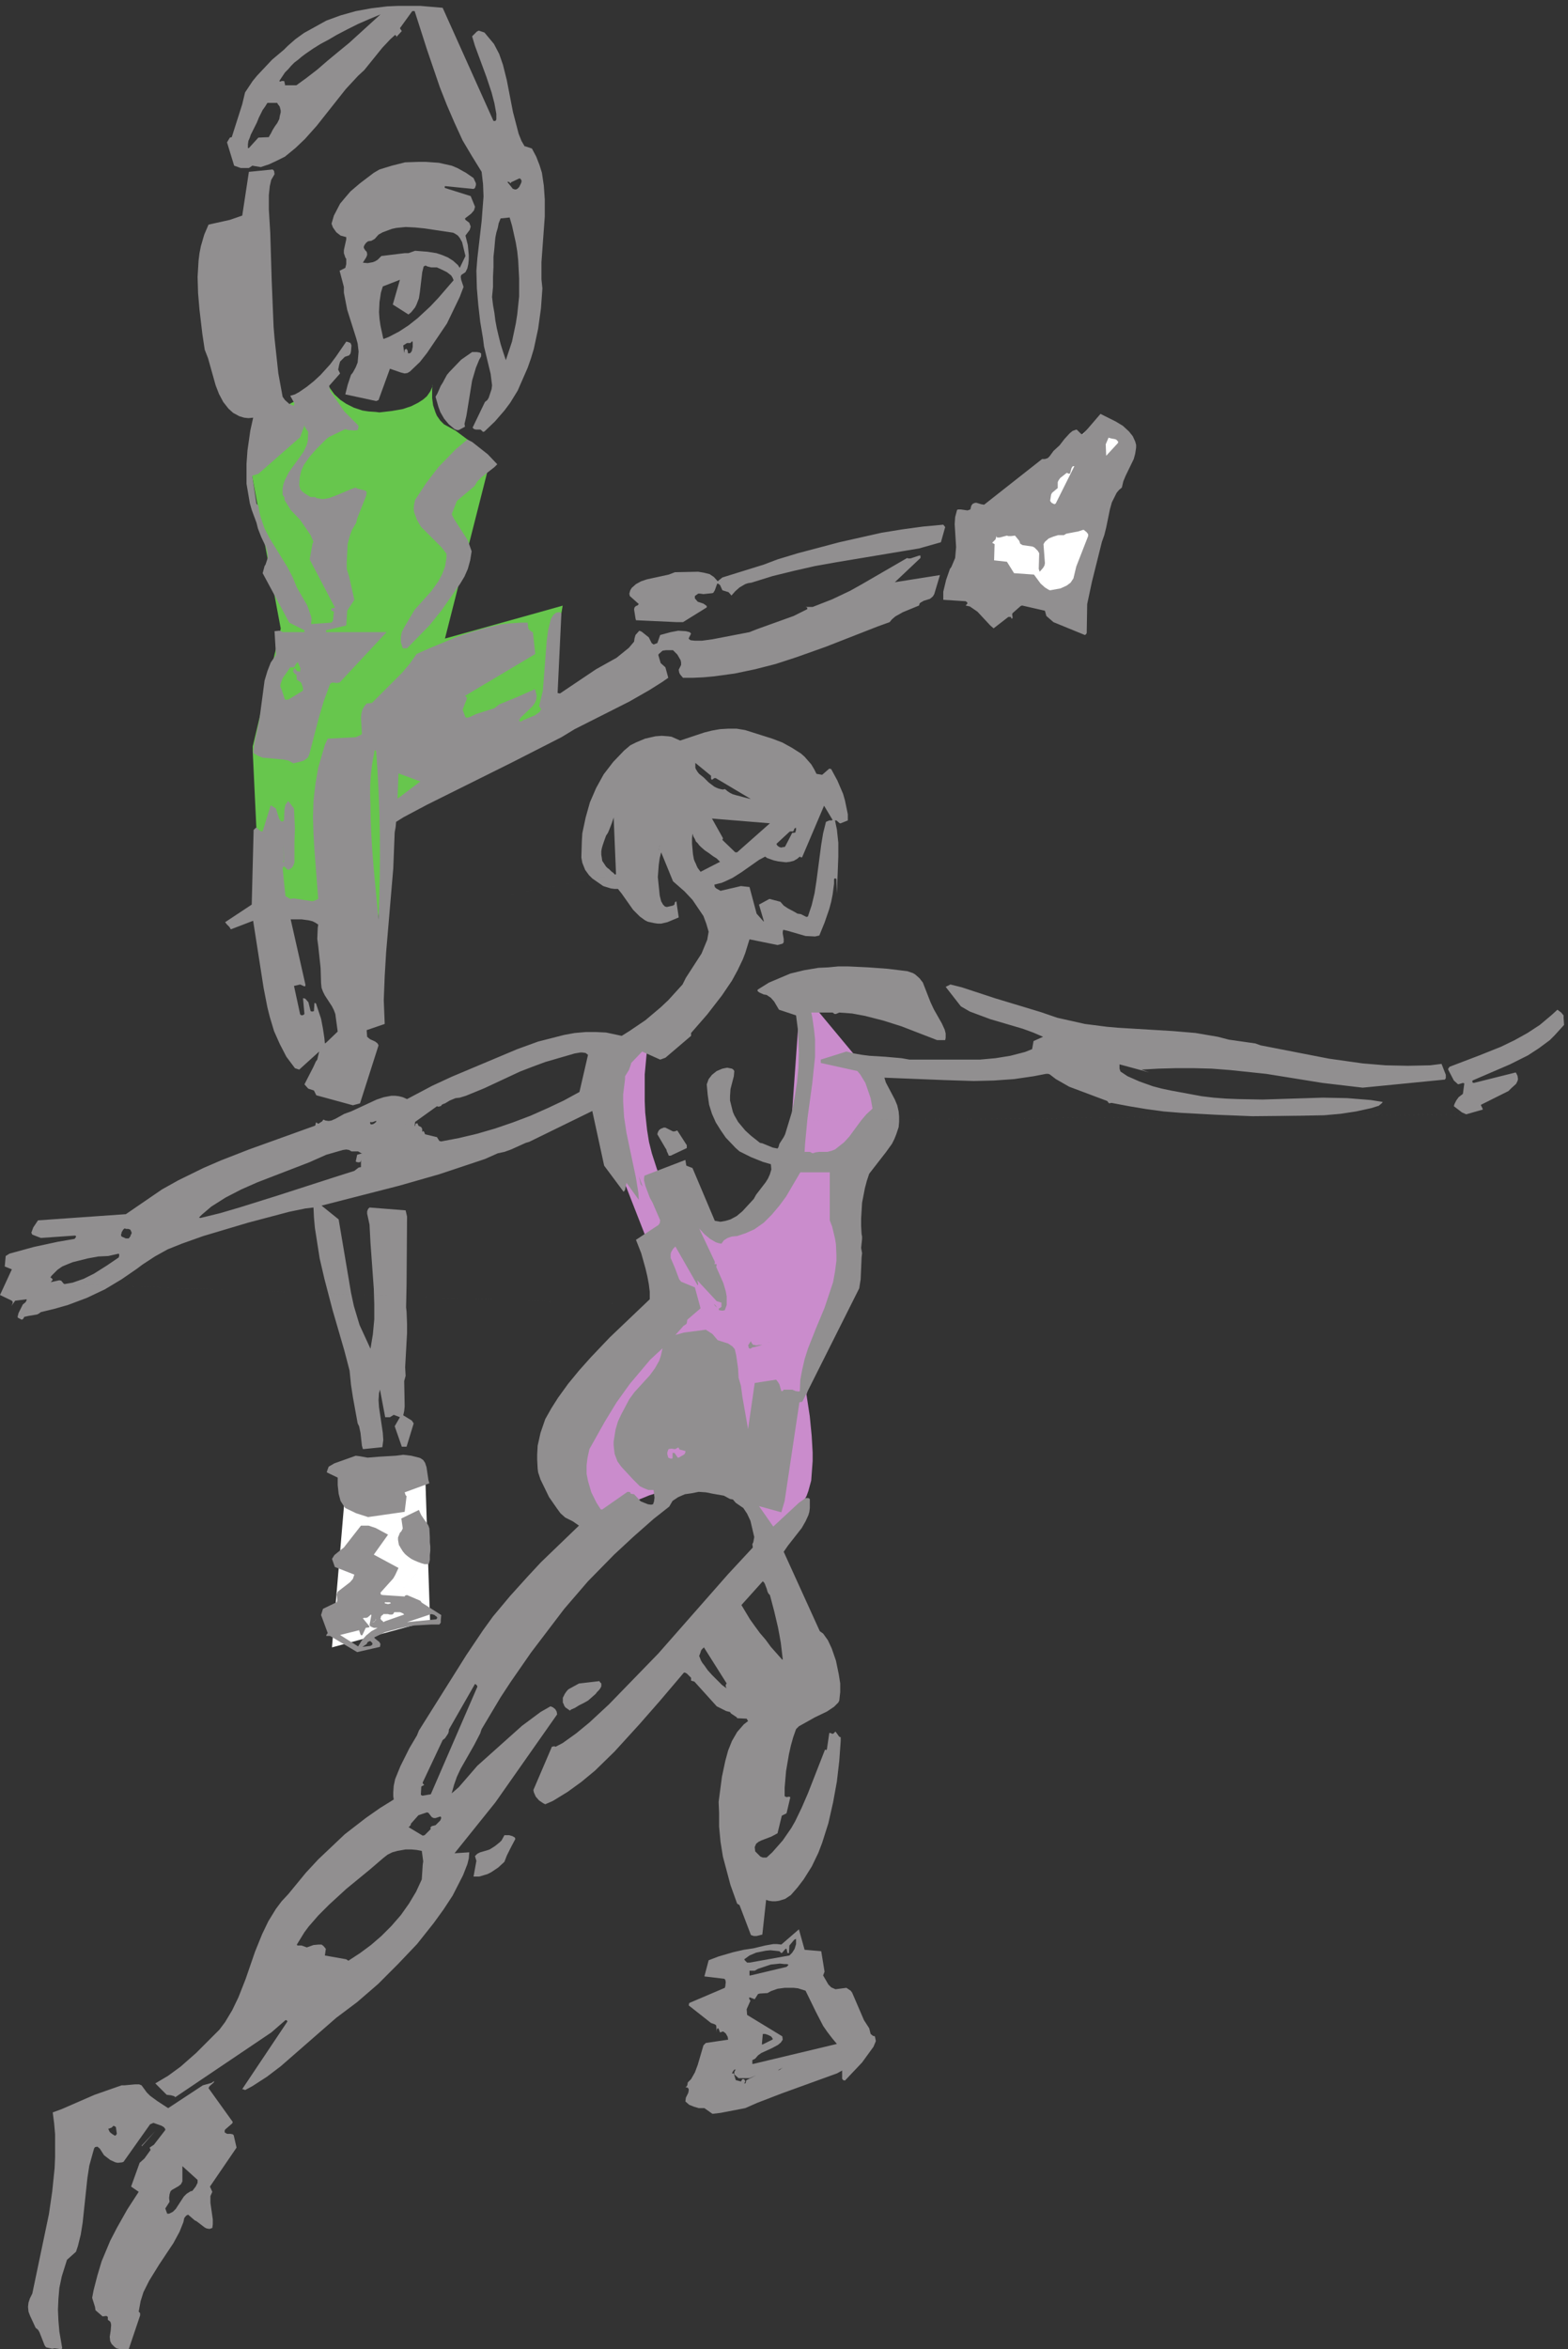
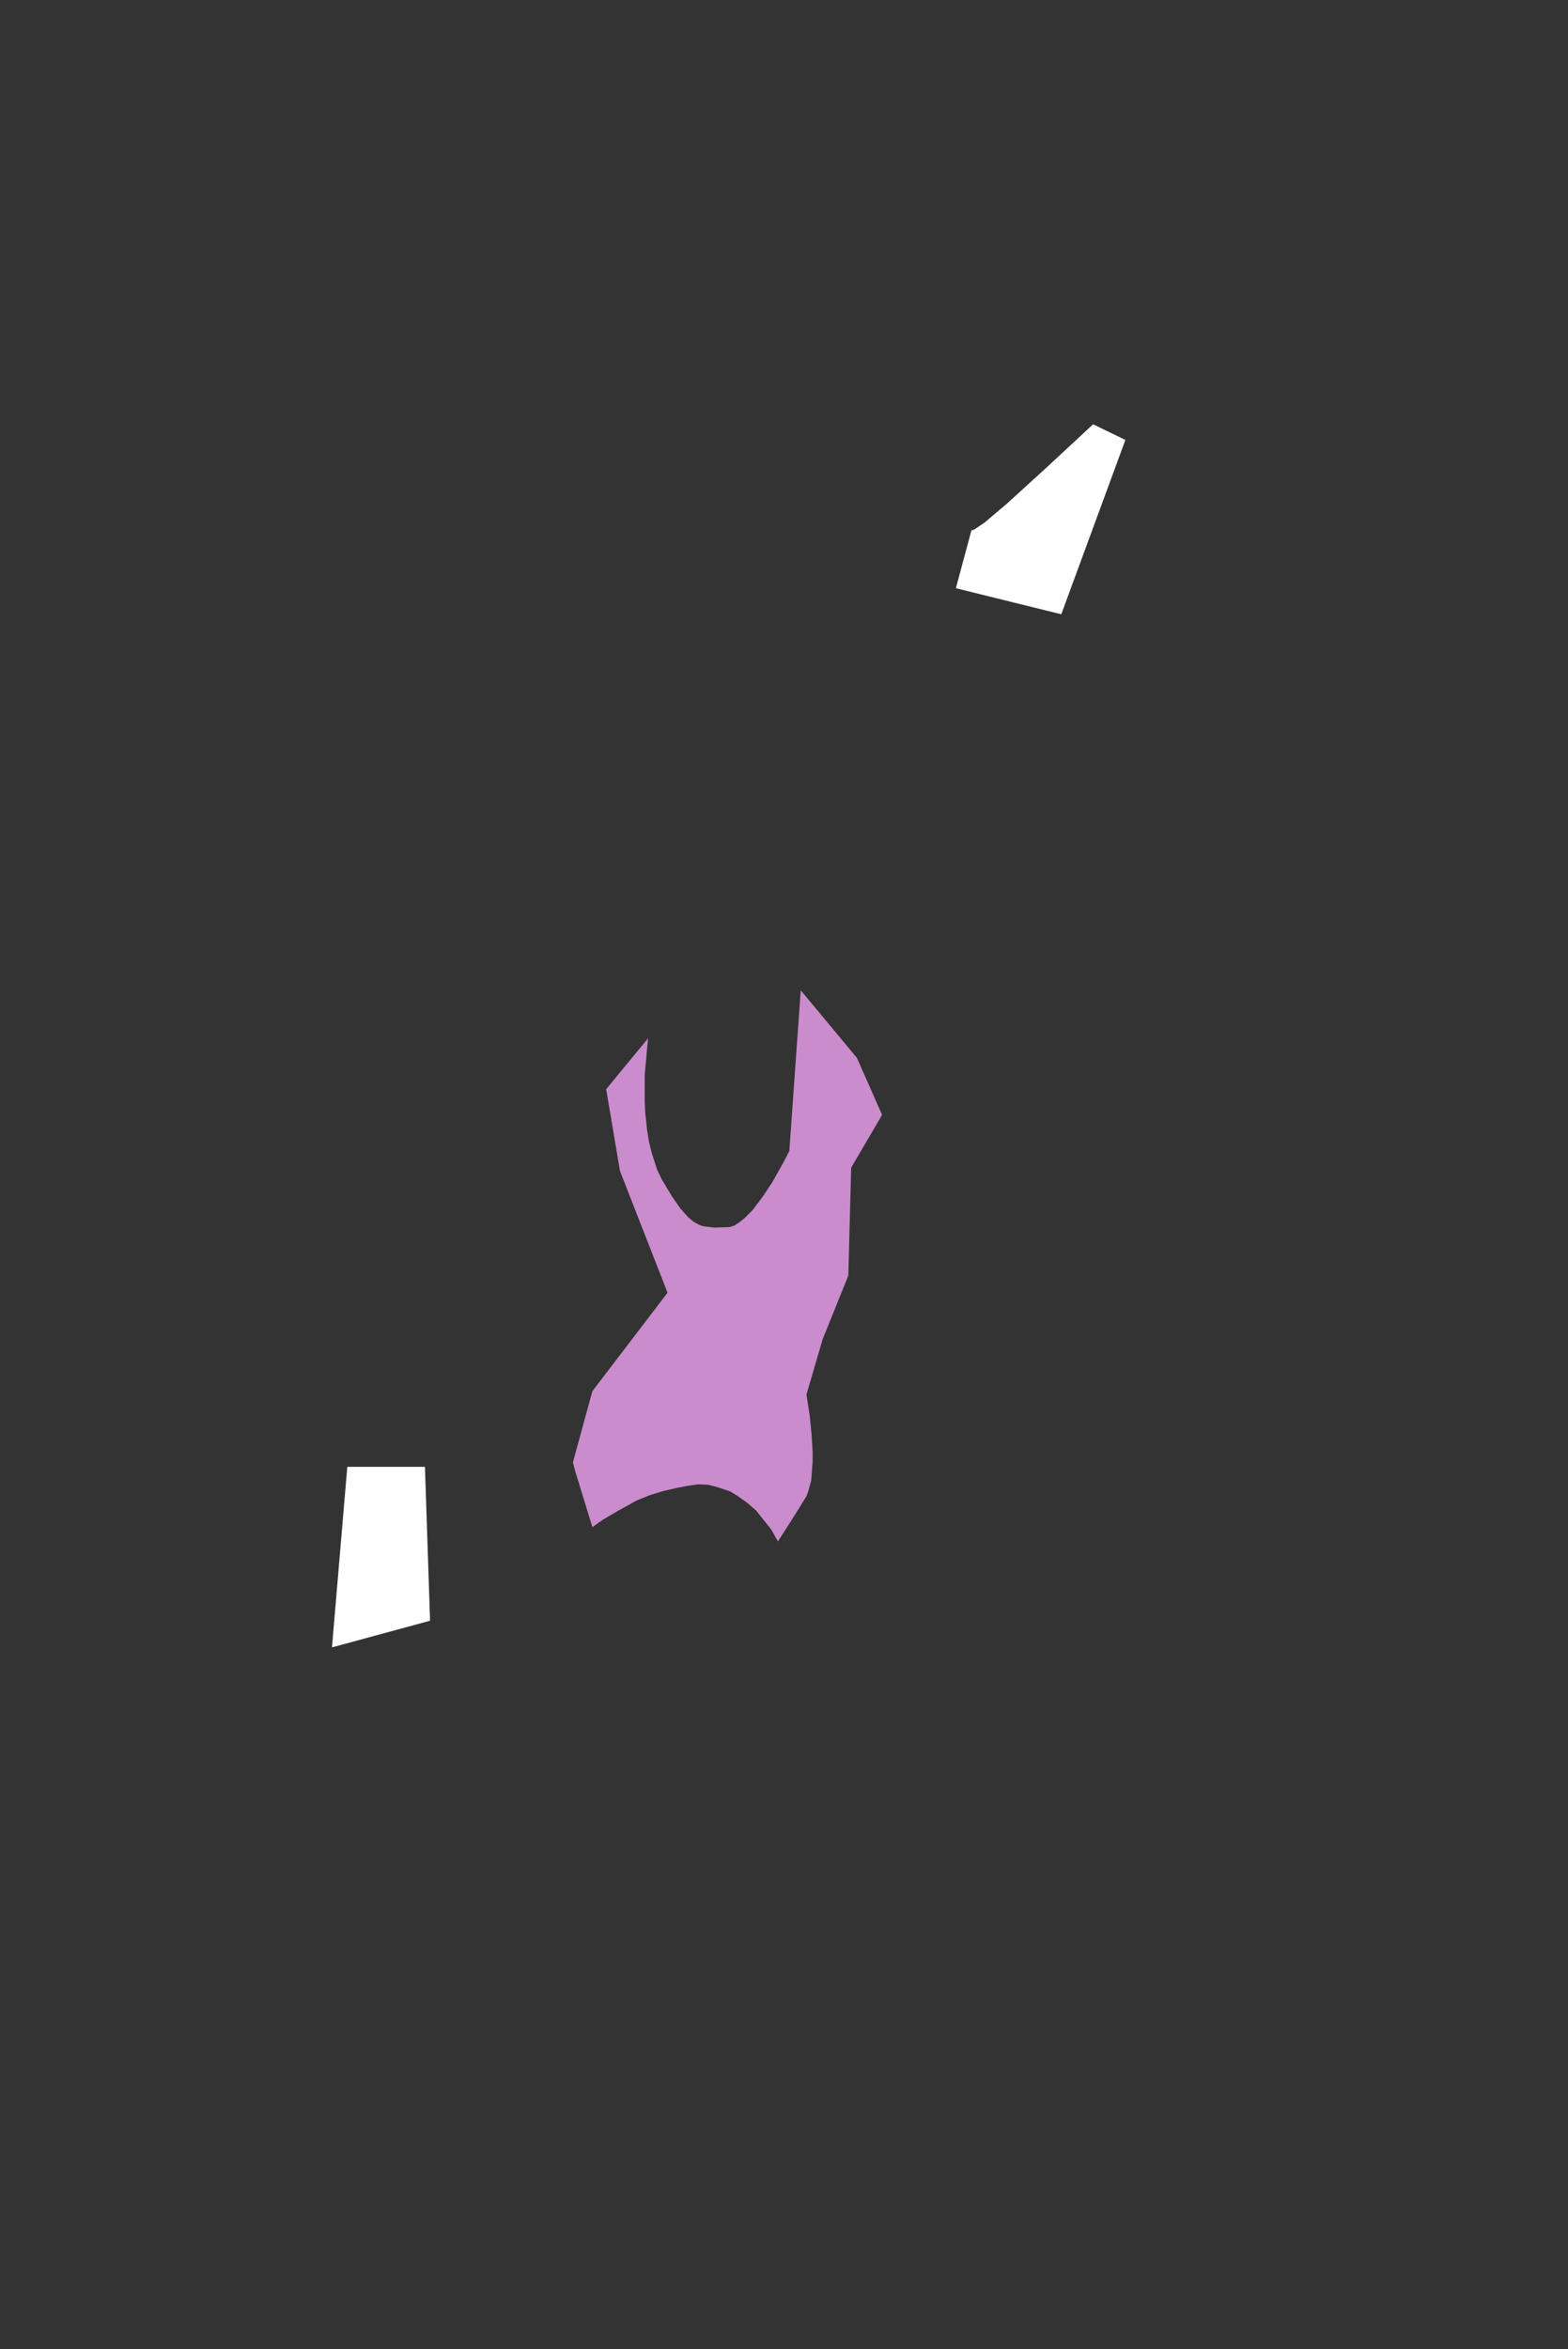
<svg xmlns="http://www.w3.org/2000/svg" xml:space="preserve" width="398.6" height="597">
  <rect width="100%" height="100%" fill="#333333" stroke="none" />
  <path d="M663.824 1685.5h148.403L822 1391.48l-187.5-50.98 29.324 345M1856.95 3475.63 1827 3364.29l201.48-49.79L2151 3647.63l-61.71 29.87-91.67-85.09-72.6-66.09-42.66-36.2-19.97-13.58-4.53-1.81-.91.9" style="fill:#fff;fill-opacity:1;fill-rule:evenodd;stroke:none" transform="matrix(.133 0 0 -.133 0 596.933)" />
  <path d="m1238.66 2504.24-6.37-69.05v-50.88l.91-21.81 3.64-33.61 3.64-22.71 5.45-21.81 10-30.89 9.1-19.08 19.09-31.8 16.36-23.62 14.56-16.35 10.91-9.09 10-5.45 7.27-2.73 21.82-2.72 29.1.91 9.09 2.72 10 6.36 10 8.18 15.46 15.44 19.09 25.44 18.19 27.26 20.91 37.25 11.82 22.71 21.82 307.09 107.29-129.01 48.19-109.03-59.1-100.85-5.45-206.23-49.1-121.75-30.92-105.39 6.37-41.79 3.63-37.25 1.82-31.8v-16.36l-2.73-37.25-5.45-19.99-3.64-9.99-30-48.15-24.55-38.16-12.73 22.71-14.55 18.17-13.64 17.27-16.36 14.53-19.1 13.63-14.54 9.09-24.55 8.17-17.28 4.55-19.09.9-20-2.72-19.1-3.64-28.19-6.36-26.36-8.17-24.55-9.99-34.55-19.09-30.92-18.17-19.09-13.62-31.82 103.57-5.46 19.99 37.28 136.28 143.66 188.07-90.92 232.58-26.38 156.27 80.02 97.22" style="fill:#ca8ccc;fill-opacity:1;fill-rule:evenodd;stroke:none" transform="matrix(.133 0 0 -.133 0 596.933)" />
-   <path d="m625.48 3754 6.352-9.12 7.258-10.02 11.797-10.94 10.886-7.29 14.516-7.3 16.332-5.47 11.797-1.82 13.609-.91 7.258-.92 23.59 2.74 20.867 3.65 16.332 5.47 12.699 6.38 9.981 6.38 7.262 6.38 6.347 9.11 4.539 10.04v3.64l-.91-10.03v-16.41l1.817-13.67 4.535-13.68 2.722-6.38 6.352-9.11 7.258-7.29 21.773-11.86 28.129-20.96 30.848-27.35 8.164-6.38-87.098-342.77 163.308 45.58 61.7 17.32-42.64-247.04L777 2939.93l-36.293-19.14-19.051-203.29-70.769 9.12-153.332 20.05-14.52 306.3v9.12l53.531 225.17-51.714 275.3-6.352 34.64 9.074 84.78L625.48 3754" style="fill:#67c64d;fill-opacity:1;fill-rule:evenodd;stroke:none" transform="matrix(.133 0 0 -.133 0 596.933)" />
-   <path d="M545.609 4325.27h20.879l19.973 14.53 19.973 15.45 19.972 17.26 20.879 17.27 19.973 16.35 19.972 18.17 39.946 36.34-10.895-4.54-10.894-4.54-20.879-9.09-19.973-9.99-20.879-10.9-15.433-9.09-15.434-8.18-14.527-9.08-14.524-10-7.261-5.45-6.356-5.45-7.262-5.45-6.355-6.36-5.449-6.36-6.356-6.36-5.445-8.18-5.445-8.17.906-.91h1.816l1.817.91h3.629l1.816-.91v-2.73l.906-1.82v-2.72zM104.402 1.32 117.109-.5l1.817 1.82-5.446 31.801-1.816 20.898-.906 20.891.906 20.899 1.816 20.902 4.54 21.801 9.984 31.797 17.25 15.453 3.633 10.898 5.445 21.809 3.633 22.711 9.078 85.41 3.629 23.621 9.078 32.711 1.816 2.726 4.539.911 4.54-3.637 8.171-12.723 11.801-9.078 9.988-4.551 4.54-.91 8.168.91 2.722.91 50.84 71.782 6.355 2.726 15.434-5.457 4.539-2.722 2.723-3.637v-1.813l-21.789-28.168-8.168-5.453 1.816-4.539-11.805-16.359-9.078-8.18-16.339-45.418 14.527-10-21.789-33.621-19.973-35.43-12.711-24.531-16.34-39.07-8.172-27.258-7.261-28.172-2.723-14.531 5.445-17.27.911-6.359 13.617-11.809 7.261.91 2.723-1.82v-5.449l4.539-3.633.91-1.82.907-4.54-.907-10.91-1.816-11.808.906-8.172 2.723-5.46 5.449-5.45 3.633-2.719 7.262-1.82h16.339l21.79 64.512v4.539l-2.723 2.73 3.629 19.989 5.445 17.261 10.895 21.809 19.066 30.89 27.234 40.879 11.801 21.813 7.266 18.168 1.812 8.18 3.633 4.539 3.633 1.82 12.707-10.899 3.633-1.82 15.433-11.808 3.629-1.821 5.449-.91 5.446 1.82.91 7.27v9.078l-4.539 31.801v12.719l3.629 8.183-4.539 10 50.84 74.496-5.446 23.621-1.816 1.821-4.539.91h-6.356l-4.539 2.719v3.64l.907 1.821 13.617 11.808.91 2.723-46.301 64.508 1.816 3.64 8.172 7.27.907 2.722-5.45-3.632-16.339-4.547-66.27-43.614-20.883 13.633-13.617 10-6.355 6.36-9.985 13.621-4.539 1.82h-8.172l-19.972-1.82h-5.446L180.66 485.59l-62.64-27.258-17.25-6.363 2.722-20.891 1.817-20.898v-43.61l-.907-20.898-4.539-44.524-6.355-43.609-31.774-151.738-4.539-9.082-2.726-8.18-.907-8.18.907-9.078 2.726-7.27 10.89-23.62 4.54-3.641 2.727-4.54 9.984-25.44 2.723-3.641L99.863.41Zm218.786 257.13 7.265 3.633 5.445 5.449 15.434 23.629 5.445 5.449 7.266 4.539 3.629.911 6.355 8.183 3.633 7.258v5.461l-29.051 26.34V320.23l-2.722-5.449-4.539-3.64-12.711-7.262-2.723-2.731-1.816-5.449-.91-7.269.91-7.27-8.172-12.719 3.633-9.992zm-51.747 129.02 25.422 29.07-26.328-28.168zm-49.929 20.89 1.816 2.731-1.816 12.719-.907.91-1.816.91-1.816.902-1.817-1.812-1.816-1.821-2.723-.91-1.816-.91h-1.817l.911-2.719.906-1.82.91-1.82 1.816-1.809 3.629-2.73 4.539-2.731zm1140.238 40.89 15.44 1.82 47.2 9.078 22.7 10 47.21 18.172 105.3 38.16 9.99 5.45v-15.45l1.82-2.718 3.63-.91 32.68 34.527 21.79 29.98 4.54 10.903-1.82 9.09-3.63.91-4.54 3.629-2.72 10.898-9.99 15.449-22.69 52.703-2.73 3.629-8.17 5.45-20.88-2.719-8.17 3.629-5.45 5.449-9.98 17.269 2.72 7.274-6.35 39.058-31.78 2.731-10.89 39.07-33.59-29.082-8.17.91h-7.26l-15.44-2.718-22.69-5.45-18.16-2.73-19.97-4.539-28.15-8.18-19.06-7.273-8.17-30.887 38.13-4.543 1.81-1.82.91-4.539-.91-8.18-.9-2.73-68.09-29.071-.91-4.539 42.67-33.621 5.45-1.82 3.63-1.821.9-1.808.91-12.719v4.539l.91 2.731.91.898 1.81-.898 2.73-7.27 4.54 1.809h1.81l4.54-3.629 3.63-6.36.91-5.453-42.67-6.359-4.54-4.547-10.89-37.25-5.45-14.531-7.26-12.719-6.36-6.363-.9-5.457-1.82-2.723-1.81-.91 4.53-.91 1.82-2.719v-2.73l-.91-4.54-4.54-9.089-.9-7.27 7.26-6.359 9.08-3.633 9.07-2.731h10.9zM337.715 482.871l180.66 121.75 27.234 23.617h1.817l1.812-1.816v-.91L462.996 496.5l3.633-.91 1.812-.91 13.618 7.269 28.144 18.172 26.328 19.988 106.215 92.672 39.945 29.989 39.946 34.519 38.129 38.16 36.312 38.16 31.774 39.981 19.066 26.351 17.25 26.348 19.973 39.07 8.168 20.903 2.722 10.898.91 11.809-28.144-1.821 78.074 97.222 118.019 168.09-.91 5.45-2.72 4.54-4.54 3.64-4.54 1.82-19.06-10.91-35.409-26.35-85.336-76.32-35.406-40.88-13.617-11.82 4.539 16.36 5.445 15.44 7.266 15.45 25.418 44.52 11.8 22.72 2.723 8.17 36.316 60.88 19.063 29.07 39.038 56.33 63.55 83.59 45.39 52.7 49.93 50.88 37.22 34.53 38.13 33.62 29.96 23.62 6.35 10.9 10.9 7.27 12.71 5.45 12.71 1.82 13.61 2.73 13.62-.91 13.62-2.73 20.88-3.63 11.8-6.36 5.45-.91 5.45-6.36 14.52-10 7.26-10.9 6.36-13.63 7.26-30.89-1.81-9.99-1.82-3.64.91-6.36-47.21-50.88-133.45-151.73-94.42-97.22-37.22-34.53-25.42-20.89-25.42-18.18-13.61-7.26-2.73.9-4.54-.9-35.4-82.69.91-4.54 3.63-8.18 6.35-7.26 8.17-5.46 3.63-1.81 14.53 6.36 28.14 17.26 26.33 19.08 26.33 21.81 37.22 36.34 47.21 51.79 39.03 44.52 46.3 54.51h1.82l3.63-1.81 8.17-8.18v-5.45l6.35-1.82 42.67-47.24 18.16-9.09 7.26-1.82 1.82-2.72 10.89-7.27.91-1.82 18.16-.91 2.72-4.54-8.17-6.36-12.71-14.54-9.99-17.26-7.26-18.17-5.45-19.99-6.35-29.99-6.36-48.15.91-20.9v-26.349l2.73-29.07 4.53-28.172 14.53-54.508 12.71-35.441 4.54-2.719 21.79-57.242 5.44-1.82h5.45l10.89 2.722 7.27 66.328 5.44-1.82 6.36-.898h6.35l6.36.898 11.8 3.641 10.89 7.269 12.71 14.531 11.81 15.45 15.43 24.531 12.71 26.348 7.26 19.082 11.8 37.249 9.08 39.98 7.26 39.98 4.54 39.07 2.73 38.16v7.27l-2.73.91-7.26 9.99-3.63-3.63-1.82-.91-4.53 1.81h-1.82l-4.54-30.89-.91-1.81-2.72.9-32.68-83.59-11.8-27.25-12.71-26.35-7.27-12.721-16.34-23.629-19.97-22.711-10.89-9.989h-7.27l-4.54 1.809-9.98 10-.91 8.172 2.72 6.359 4.54 3.641 5.45 2.719 19.06 7.269 11.81 6.36 8.17 33.621 9.07 4.54 7.27 30.9-2.73.9-4.54-.9-3.63 1.81v16.36l2.73 31.8 5.44 31.8 3.63 16.35 4.54 16.36 5.45 15.44 5.45 5.45 30.86 17.27 22.7 10.9 13.62 9.09 8.17 8.17 1.81 3.64 1.82 16.35v16.36l-2.72 17.26-5.45 26.35-8.17 23.62-7.26 15.45-9.08 12.72-6.36 4.54-68.99 151.73 8.17 11.82 26.33 33.61 7.26 12.72 5.44 11.82 1.82 6.36.91 7.26v17.27l-2.73 1.81h-5.44l-12.71-9.08-49.02-45.43-27.24 39.07 42.67-11.81 6.35 21.8 28.15 188.08 1.81.91h2.73l1.81 1.82 108.03 215.33 2.73 17.26 1.81 41.8.91 8.18-1.82 9.99 1.82 17.26v4.55l-.91 4.54-.91 15.44v14.54l1.82 29.99 5.45 28.16 3.63 13.63 4.54 13.63 31.77 40.88 11.8 16.36 4.54 9.09 3.63 9.08 4.54 13.63.91 9.99v10l-.91 9.99-2.72 11.81-4.54 10.91-17.25 32.71-2.72 9.08 113.48-4.54 57.19-1.82 38.13.91 39.04 2.73 37.22 5.45 23.6 4.54h4.54l2.72-.91 11.81-9.08 25.42-14.54 72.62-27.26 3.63-4.54 4.54.91 33.59-6.36 32.69-5.45 33.59-4.55 33.59-2.72 67.17-3.64 68.09-2.72 92.6.91 45.39.9 30.87 2.73 29.96 4.54 29.05 6.36 14.52 4.55 6.36 5.45.91 1.81-22.7 3.64-45.39 3.63-46.3.91-115.3-3.63-47.2.91-22.7.9-23.6 1.82-22.7 2.73-59.01 10.9-17.25 3.64-17.24 4.54-25.42 9.08-22.7 10-13.62 9.08-1.81 5.46v8.17l57.19-15.44-15.43 5.45 32.68 1.82 33.59.9h33.59l34.5-.9 35.4-2.73 69-7.27 107.12-17.26 77.17-9.09 157.05 15.45 1.82 2.72v6.36l-8.17 20.9-21.79-2.72-42.67-.91-42.67.91-43.57 3.63-64.46 9.09-130.73 25.44-9.98 3.63-50.84 7.27-20.88 5.45-42.67 7.27-42.67 3.63-105.31 6.36-20.88 1.82-42.67 5.45-52.65 11.81-31.77 10.91-87.16 26.35-63.54 20.89-21.79 5.45-9.08-4.54 29.05-37.25 17.25-9.99 39.04-14.54 61.73-18.17 19.97-7.27 19.07-8.18-18.16-8.18-2.72-15.44-13.62-5.45-28.15-7.27-28.14-4.55-29.96-2.72H1738.5l-15.43 2.72-30.87 2.73-29.95 1.82-14.53 1.81-15.43 2.73-14.53 3.63-49.02-15.44v-6.36l69.9-15.45 5.45-6.36 9.99-16.35 9.98-29.08 3.63-19.99-11.8-10.9-9.99-11.81-22.69-30.89-9.99-10.9-17.25-13.63-7.26-2.73-7.26-1.82h-15.43l-7.27-.91-5.44-1.81-5.45 2.72h-9.99l.91 15.45 4.54 48.15 9.08 66.33 5.44 51.79v33.62l-1.81 17.26-3.63 25.44-1.82 8.18h40.85l3.64-2.73h2.72l6.35 2.73 24.52-1.82 24.51-4.54 35.4-9.09 34.5-10.9 68.09-26.35h15.43l.91 4.54v8.18l-1.82 7.27-5.44 11.81-15.44 27.26-6.35 13.63-14.53 37.25-6.35 8.18-8.17 7.27-4.54 2.72-10.9 3.64-37.22 4.54-37.22 2.72-38.13 1.82h-19.06l-19.07-1.82-19.06-.9-27.24-4.55-26.32-6.36-40.86-17.26-21.78-13.63v-2.73l3.63-2.72 8.17-3.64 5.45-.9 8.17-5.46 6.35-7.26 9.08-15.45 32.68-10.9 3.63-28.17 1.82-42.7-.91-29.08-2.72-28.16-4.54-29.08-5.45-28.16-12.71-41.8-2.72-5.45-8.17-12.72-1.82-6.36-1.81-2.73-9.08 1.82-19.98 8.18-4.53.91-17.25 13.63-10.9 9.99-13.61 16.35-7.27 12.72-2.72 6.36-5.45 21.81v8.18l.91 13.63 6.35 24.53.91 9.99-1.81 2.73-2.73 1.82-9.07 1.81-9.08-1.81-10.9-4.55-9.08-7.27-6.35-8.17-3.63-10 1.81-19.99 2.73-19.08 5.44-17.26 7.27-16.35 9.08-14.54 9.98-14.54 19.07-19.99 7.26-6.36 21.79-10.9 22.69-9.09 15.44-4.54.9-9.99-2.72-9.09-3.63-8.18-4.54-7.27-18.16-23.62-4.54-8.18-21.78-23.62-10.9-9.09-11.8-6.36-9.08-2.72-9.98-1.82-10.9 1.82-42.67 100.85-11.8 4.54-1.81 10.91-78.08-29.99-.91-4.54v-4.54l2.73-10.9 8.17-21.81 5.45-9.99 14.52-33.62-.91-5.45-2.72-3.64-42.67-28.16 9.99-25.44 8.17-29.08 3.63-15.45 2.72-14.53 1.82-14.54v-14.54l-76.26-72.68-36.31-38.16-22.7-25.44-20.88-25.45-19.06-26.34-12.71-19.99-11.81-20.9-9.07-26.35-5.45-24.53-.91-17.26v-9.09l.91-17.26.91-7.27 4.54-13.63 16.34-33.62 14.52-20.9 7.27-9.99 9.07-8.18 14.53-7.27 11.8-8.17-72.63-69.96-24.51-26.35-34.494-38.16-32.684-39.07-19.062-26.35-31.778-47.25-90.781-144.46-3.633-9.09-14.523-24.53-17.25-34.53-9.985-24.53-2.726-12.72-.906-12.72v-7.27l.906-6.36-26.324-16.35-27.239-19.08-39.941-30.89-50.84-48.16-23.605-25.442-33.59-40.886-12.707-13.621-10.895-14.539-14.527-23.622-11.801-24.539-13.617-33.609-18.156-52.703-13.618-34.527-11.804-24.532-13.617-22.711-10.891-14.539-44.484-44.519-29.961-26.352-23.602-17.258-24.512-14.543 21.785-21.808 8.172-.91 6.356-1.809 1.816-1.82zm1109.375 15.438-10.9.91zm-22.7 9.089.91.911.91 4.543.91.91 18.15 9.078-12.71-5.449h-20.88l-8.17 7.269v4.539l1.82 3.641.91.91h-2.73l-2.72-3.641-1.82-3.629h3.63l3.64-12.718 9.98-2.731 2.73 4.551h2.72l1.81-1.82.91-2.731-1.81-3.633zm64.46 25.442 1.81.91 1.82.91.91 1.809 2.72.91-9.08-4.539zm-49.02 11.808 159.77 38.161-9.07 10.902-9.08 11.82-8.17 11.809-13.62 26.351-19.97 40.879-14.53 4.539-8.17.911h-17.25l-13.61-1.809-12.71-4.551-6.36-3.629-14.52-.91-3.64-.91-6.35-9.992-9.99 3.633-.9-1.821 1.81-3.633.91-.91-7.26-16.347.9-10.911 67.18-40.878.91-6.364-3.63-5.449-5.45-4.551-11.8-6.359-19.97-9.078-6.36-4.551-5.44-6.359-5.45-2.719v-7.274zm18.15 37.25 18.16 9.09.91.91v.911l-.91.902-.91 1.82-1.81 1.821-5.45 2.718-2.72.91-2.73.911h-4.54l-1.81-19.993zm-23.6 131.75L1503.37 730l.91.91 1.82 1.82.91 1.809-3.64.91h-4.53l-8.18.91-8.17-.91-9.07-.91-8.17-2.719-8.18-2.73-8.17-2.719-6.35-3.641h-9.99v-9.082zm-1.82 24.532 76.26 13.629 2.72 2.722 2.73 2.731 4.54 7.269 2.72 9.078v10l-3.63-1.82-9.08-10.898-.91-14.539h-2.72l-1.82 8.179h-1.81l-1.82-1.82-4.54-5.449-1.81-.91-3.63 3.628-8.17.911-9.08.91-9.08-.91-18.16-3.629-12.71-5.453-9.98-7.27.9-1.82 4.54-4.539zm-765.302 4.539 20.883 13.633 20.879 15.449 19.972 17.258 19.063 19.082 18.16 20.898 15.43 21.801 13.617 22.719 5.449 11.812 5.445 11.809 1.817 28.172.91 6.359-1.817 13.629-.91 6.359-9.984 1.813-9.988.91h-10.891l-15.434-2.723-9.988-2.73-9.078-4.539-8.172-6.36-25.418-21.808-45.39-37.25-32.684-29.981-20.879-20.902-18.156-20.899-8.172-10.898-14.524-23.633.907-1.808h8.172l9.984-3.641 12.711 4.551 9.984.898h5.449l3.629-2.719 4.539-5.449-1.812-12.722 40.852-7.27 2.722-1.82 1.817-.91zm240.578 159.91h8.168l15.434 4.551 7.261 3.629 13.621 9.089 11.801 10.903 4.539 11.808 8.168 16.352L985 974.41l-.906 2.731-4.539 2.718-6.356 1.821h-9.078l-5.445-10-3.633-3.629-9.078-7.27-9.988-6.359-5.446-1.82-12.711-3.633-5.445-2.727-4.539-4.543 2.723-9.078-5.45-29.992zm-96.231 79.051 11.801 11.808-.906 2.731.906.902 1.817 1.82 7.261 1.819 9.079 9.08 1.816 4.55-.906 2.72h-1.817l-8.172-2.72h-3.632l-3.629 1.82-6.356 8.17-2.722.91-16.344-5.45-14.524-16.36v-1.81l-2.722-3.639-1.817-.91 27.235-16.351zm-4.539 75.41 16.34 2.73 88.969 205.34v.91l-.91 1.81-.906.91-.911.91-1.812.91-49.934-87.23v-2.72l-.906-3.64-.906-1.81-1.817-2.73-3.632-5.45-4.539-3.63-38.129-80.87v-1.82l.91-.9 1.812-1.82-.906-.91-1.816-.91-1.817-.91-.906-.91-.906-15.44zm284.154 164.45 8.17 3.64 7.26 4.54 9.08 4.55 8.17 4.54 7.26 6.36 7.26 6.36 2.73 3.63 3.63 3.64 2.72 3.63 1.82 3.64v5.45l-.91.91-.91.9-.9.91-.91 1.82-39.04-4.54-19.97-10.91-2.73-2.72-2.72-3.64-1.81-2.72-1.82-3.64-1.82-3.63v-9.09l1.82-3.63.91-2.73.91-.9.9-1.82 9.08-6.36zm298.68 40.89h-.91l-.91.91-.91 2.73v2.72l.91 1.82.91.91-43.58 69.05-1.81-1.82-.91-.91-1.82-1.81-.91-1.82-1.81-5.45-1.82-4.55 1.82-4.54 1.81-4.54 2.73-4.54 3.63-4.55 6.35-9.08 8.17-9.09 8.17-8.18 3.64-3.63 3.63-3.63 3.63-3.64 3.63-2.72 3.63-2.73zm106.21 55.42-1.81 15.45-1.82 15.45-2.72 15.44-2.73 14.54-3.63 15.45-3.63 15.44-8.17 30.89-2.72 2.73-1.82 3.63-1.81 6.36-1.82 4.55-.91 2.72-1.81 3.64-2.73 2.72-40.85-45.43 8.17-13.63 8.17-13.62 9.08-12.72 9.99-13.63 10.89-12.72 9.99-13.63 21.78-24.53zm-813.419 13.63 43.579 10 .906 5.45-1.817 3.63-9.078 7.27-.906 1.82 20.879 9.99 23.605 6.36 16.34 3.64 15.434 2.72 32.68 1.82h15.433l2.727 3.64v4.54l.906 9.99-37.223 23.63-2.722 3.63-25.418 10.9-3.633-.9-.906-1.82-41.762 2.72-3.629.91-.91 3.64 24.512 27.25 3.632 6.36 6.352 13.63-47.207 25.44 27.234 38.16-23.601 12.72-13.618 4.55h-14.527l-32.68-41.8-12.71-9.99-5.446-4.55-4.539-7.26 5.445-15.45 37.223-14.54-2.726-8.17-5.446-6.36-23.601-18.18-1.817-5.45.907-10.9-.907-3.64-26.328-12.72-3.633-11.81 12.711-34.52-2.722-3.64v-1.81h7.261zm1.817 10.91 7.262 11.81 8.171 9.08 9.985 8.18 11.804 6.36h-7.265l-6.356 2.73-1.812 2.72 3.629 19.08-.906.91-6.356-5.45-2.723-.91h-4.539l-1.816-.91 12.711-15.44-.91-1.82-6.356-.91-6.351-13.63-1.817-.91-1.816 1.82-2.723 8.18-36.312-9.09zm8.172-.91 15.429 1.82.911.9h.906l1.816 1.82v2.73l-.906.91-1.816 1.81-.911.91h-1.812l-1.817-.91-1.816-.91-.906-1.81-.91-1.82zm19.062 47.24c2.723 0 3.633 0 5.446 2.73 0 .91 1.816 1.82 0 3.63 5.449-3.63-9.079-8.17-5.446-6.36l24.512 1.82 36.312 12.72-1.812 1.82-1.816.91-1.817.91-2.723.9h-10.894l-.91-1.81-.906-1.82h-.911l-.906-.91h-5.445l-2.727.91h-9.078l-.906-1.82h-.906l-.911-.91-1.812-1.81v-1.82l-.91-1.82v-.91l.91-.9.906-1.82 1.817-.91.906-.91.906-1.82 3.633 1.82m41.762-1.82 56.285 5.46v.9l.906.91.91.91-.91.91-.906 1.82-1.817.91-1.816 1.81-2.723.91-3.632.91zm-32.684 35.44 1.816.91c-1.816 2.72-5.449.91-10.894 1.81-3.633-2.72 2.723-2.72 5.445-3.63l3.633.91 66.273 75.41h5.446l2.722.91 1.817 7.27v9.08l.91 8.18v8.18l-.91 8.18v9.08l-.906 17.27-1.817 5.45-2.722 4.54-5.45 7.27-5.445 8.18-1.816 3.63-2.723 6.36-33.59-16.35 2.723-19.08-2.723-5.46-2.723-2.72-1.816-4.54-1.816-4.55v-4.54l.906-5.45.91-4.55 1.816-2.72.907-1.82 4.539-7.27 4.539-5.45 5.445-4.54 6.356-4.54 5.449-2.73 6.355-2.73 7.262-2.72 6.355-1.82m-108.035 89.95 69.907 10 3.628 29.98-1.812 1.82-1.816 5.45 47.207 17.26-1.817 6.36-3.633 24.53-2.722 8.18-3.629 5.45-5.449 3.64-2.723.9-14.527 3.64-15.43 1.82-14.527-1.82-30.868-1.82-22.695-1.82-15.434 2.73-7.261.91-40.852-14.54-10.894-6.36-2.727-7.27-.906-3.63 20.883-10v-14.53l1.812-16.36 3.633-13.63 6.355-9.99 2.723-3.64 20.879-9.99zm447.56 14.54 48.12 33.62h2.72l2.73-.91.9-2.73 6.36-.91 12.71-13.63 13.62-5.45 6.35-.91 3.63.91 1.82 5.45.91 7.27-1.82 14.54h-9.99l-9.07 3.63-7.27 3.64-12.71 12.72-22.69 24.53-7.26 10-5.45 14.53-1.82 16.36v7.27l3.63 22.71 4.54 15.45 6.36 13.63 15.43 29.07 9.99 13.63 29.05 31.8 9.98 13.63 8.17 14.54 2.73 8.17 3.63 15.45-23.6-21.81-39.04-46.34-25.42-35.43-22.7-37.25-29.05-51.79-3.63-16.36-1.81-14.53v-16.36l2.72-13.63 6.35-21.8 9.99-19.99 8.17-12.72zm130.73 97.22h2.73l.9.91v9.99h3.64l6.35-9.09h1.82l10.89 6.36 1.82 3.64v2.72l-10.9 2.73-.91.91-.9 2.72h-1.82l-4.54-2.72h-2.72l-4.54.91-5.45-.91-.91-.91-1.81-5.45v-3.64l1.81-6.36 1.82-.9zm-586.458 18.17 35.407 3.63 1.812 13.63-.906 13.63-7.262 49.06-.91 13.63.91 13.63 1.817 6.36 9.984-52.7h9.078l7.262 4.55 11.804-4.55-9.988-17.26 13.617-39.07h9.078l13.618 44.52-3.629 5.45-16.34 10 1.812 8.18.911 9.08-.911 48.16 2.727 9.99-.91 16.36 3.633 65.41v17.27l-.911 23.62-.906 8.18.906 43.61.911 129.93-2.723 11.81-68.996 5.45-2.727-2.73-1.812-4.54v-4.54l4.539-20.9 1.812-34.53 6.356-88.13.91-29.98v-28.17l-2.727-29.07-4.539-27.26-20.879 45.43-10.894 36.34-5.445 25.44-23.606 139.92-32.68 26.35 148.883 38.16 76.258 21.81 87.152 29.07 24.512 10.91 12.711 2.72 12.707 4.55 28.142 12.72 6.36 1.81 120.74 59.06 22.7-104.49 37.22-49.97 2.72 3.64 2.72 13.63 23.61-32.71-.91 13.63-4.54 28.16-18.16 86.32-4.54 29.98-1.81 29.07v14.54l3.63 29.08v5.45l7.26 11.81 3.63 9.99.91 3.64 20.88 21.8 34.5-15.44 9.99 3.63 49.02 41.8v5.45l30.87 35.43 28.14 36.35 19.06 28.16 10.9 19.99 9.98 20.9 4.54 11.81 8.17 26.35 53.57-10.9 9.98 2.72 1.82 2.73v6.36l-1.82 9.99v3.64l.91 3.63 8.17-1.82 34.5-9.99 18.15-.91 8.18 1.82 9.98 24.53 9.08 26.35 3.63 13.63 2.72 13.63 2.73 20.89v8.18l.91 1.82h1.81l1.82-.91.9-28.17 2.73 70.87v26.35l-2.73 25.44-3.63 17.27h2.73l6.35-5.46h1.82l13.62 5.46v11.81l-5.45 26.35-3.63 12.72-10.9 25.44-11.8 21.8-3.63.91-13.62-11.81-10.89 1.82-4.54 9.08-5.45 9.09-12.71 14.54-7.26 6.36-17.25 10.9-18.16 9.99-19.06 7.27-51.75 16.36-16.34 2.72h-16.34l-15.43-.91-15.44-2.72-14.52-3.64-46.3-15.44-16.34 7.27-6.36.91-12.71.9-11.8-.9-19.97-4.55-17.25-7.27-10.89-5.45-11.81-9.99-20.88-21.81-18.15-23.62-14.53-26.35-11.8-27.26-8.17-29.07-6.35-29.99-.91-15.44-.91-30.89 1.82-10 5.44-13.63 7.27-9.99 6.35-6.36 20.88-14.54 14.53-4.54 7.26-.91h6.35l7.27-9.09 21.78-30.89 12.71-12.72 9.99-7.27 5.45-2.72 12.71-2.73 6.35-.91h6.36l11.8 2.73 21.79 9.09-4.54 30.89-2.73-1.82-.9-4.54-2.73-1.82-11.8-2.73-3.63.91-3.63 3.64-3.63 6.36-2.73 10.9-3.63 35.43 1.82 23.63 1.81 12.72 2.73 10.9 22.69-55.42 21.79-19.08 15.43-16.36 20.88-30.89 5.45-14.54 4.54-15.44-2.72-15.45-10.9-26.35-29.96-46.33-6.35-12.73-27.24-29.98-14.52-13.63-29.05-24.53-30.87-20.9-14.52-9.08-29.96 6.36-19.07.91h-19.97l-20.88-1.82-19.97-3.63-49.93-12.73-39.947-14.53-125.281-52.7-37.223-17.26-48.113-25.44-8.172 3.63-7.262 1.82-7.262.91h-7.265l-14.524-2.73-13.617-4.54-49.023-22.72-12.711-4.54-16.34-9.09-8.172-3.63-5.445-.91-6.356.91-3.633 1.82-2.722-3.64-7.262-4.54-3.633 2.73-.906-.91-.91-4.55-.906-.9-126.192-45.43-53.558-20.9-33.59-14.54-48.117-23.62-30.868-17.26-68.996-47.25-167.949-11.81-9.078-13.63-3.629-10 1.816-3.63 16.34-6.36 65.364 4.54 1.816-.91v-1.81l-2.723-3.64-31.773-5.45-46.301-9.99-46.3-12.72-7.262-4.55-1.817-19.99 13.617-5.45L0 2013.83l22.695-10.9 1.817-2.73-.906-3.63-1.817-3.64 7.262 10 21.789 2.72v-1.81l-1.817-3.64-5.449-4.54-8.168-16.36-1.816-7.26.906-1.82 7.266-3.64 2.722 1.82 1.817 3.64 8.168 1.81 16.344 2.73 3.628 1.82 3.633 2.72 26.328 6.36 25.418 7.27 36.313 13.63 34.5 16.35 31.773 19.08 29.051 19.99 10.895 8.18 23.601 15.45 24.512 13.62 27.234 10.91 40.856 14.53 85.336 25.44 78.98 20.9 30.867 6.36 15.434 1.82.906-19.08 1.817-19.99 9.078-58.15 9.078-39.07 15.433-59.06 22.696-78.13 9.984-38.16 2.727-27.26 3.629-23.63 9.082-49.97 2.722-5.45 2.723-12.72 2.723-24.53 1.816-6.36zm734.438 38.16 12.71 88.13 40.85 6.36 3.63-4.54 2.73-4.54 3.63-12.72h2.72l1.82 2.72h16.34l6.35-2.72 6.36-.91 1.81.91.91 21.8 3.63 19.08 4.54 19.99 6.36 19.99 15.43 39.07 16.34 39.07 16.34 49.06 3.63 19.99 2.73 20.9v10.9l-.91 20.9-1.82 10.9-5.44 22.72-4.54 11.81v91.76h-56.29l-27.23-46.33-12.71-17.27-14.53-17.26-15.43-15.45-18.16-12.72-16.34-7.26-16.34-5.46-9.99-.9-8.17-2.73-7.26-4.54-4.54-6.36-5.45.91-5.44 1.81-10.9 6.36-10.89 9.09-9.99 10.9 29.96-63.6v-2.73l-.91-1.81h3.63l.91-.91-.91-4.54 13.62-30.9 4.54-15.44 1.82-10v-16.35l-3.63-9.99-4.54-.91-6.36.91-.91 2.72 5.45 3.64v8.17l-9.08 2.73-37.22 39.98 1.82-7.27-.91-2.73-42.67 74.51-4.54-4.55-3.63-6.36-.91-3.63v-7.27l8.17-19.08 8.17-21.81 3.64-4.54 26.32-10.9 10.9-39.98-25.42-21.81-.91-6.36-.91-1.81-5.45-3.64-15.43-17.26 16.34 4.54 41.76 5.45 12.71-8.17 9.99-11.82 19.97-6.36 8.17-5.45 4.54-5.45 2.72-11.81 3.64-25.44.9-17.26 4.54-15.45 2.73-20.9zm4.54 153.55.91.91h.9l1.82 1.82h1.82l17.24 4.54h-6.35l-4.54-.91h-1.81l-1.82.91h-2.72l-1.82 1.82-1.82 2.72-.9 2.73-5.45-8.18.91-1.82v-1.81l.91-1.82zm30.87 10.9 2.72.91h.91l1.81.91zm-94.42 68.15c-2.72 1.81-2.72 4.54-6.35 6.36 1.81-1.82 1.81-4.55 6.35-6.36l-1247.365 44.52 15.433 2.72 20.879 7.27 19.973 10 24.512 15.44 22.699 15.45.906 3.63v1.82l-.906 1.82-19.977-4.55-19.062-.9-19.973-3.64-29.051-7.27-9.078-3.63-10.894-4.55-9.078-6.36-10.895-10.9-2.722-3.63 1.816-.91 1.816-1.82.907-1.82-3.633-4.54 16.343 3.64 3.629-.91 4.539-5.45 1.817-.91m117.109 87.22h5.449l.907.91 1.816 2.73.91.9v1.82l1.813 2.73v2.72l-.906 1.82-.907 1.82v.91l-1.816.9-2.727.91h-3.629l-3.632.91-1.817-1.82-.906-.9-.906-1.82-1.817-2.73v-1.81l-.91-1.82v-2.73l.91-1.81zm142.531 39.07 37.223 9.09 37.223 10.9 72.625 22.71 109.847 35.44 37.223 11.81 8.168 6.36 4.539.91v13.63l-.906-3.64-2.723-.91h-1.816l-3.633.91-.906.91 2.722 12.72 9.989 2.73h-1.817l-6.355 3.63h-12.711l-4.539 2.73-5.445.91-6.356-.91-12.711-3.64-19.062-5.45L591 2267.32l-98.953-38.16-30.867-13.62-29.957-15.45-27.239-17.26-18.156-15.45-5.445-5.45zm845.195 59.97-7.26 19.99 3.63-15.45zm53.56 59.05 30.87 14.54v5.45l-18.16 28.17-2.72-.91-2.72-.91h-2.73l-14.52 7.27h-3.63l-1.82-.91-2.72-.91-2.73-1.81-1.81-1.82-1.82-3.63-.91-3.64 15.44-26.35 1.81-2.72.91-3.64 1.82-3.63 1.81-4.55h1.82zm-438.481 27.26 33.59 6.36 34.496 8.18 34.5 9.99 34.496 11.82 33.589 12.72 32.68 14.53 30.87 14.54 29.96 16.36 16.34 70.86-4.54 3.64-6.35.91h-3.64l-10.89-1.82-56.29-16.35-24.51-9.09-23.602-9.09-68.086-31.8-35.406-14.53-11.801-3.64-8.172-.91-10.894-4.54-9.078-5.45-2.723-.91-3.633-1.82-.906-1.81-1.816-.91-3.629-.91-2.727.91-41.758-29.99-.91-8.17.91.91.906 3.63 1.817.91h1.816l1.813-4.54 5.449-2.73 1.816-3.63v-5.46l1.817 1.82 1.812-1.82 1.817-4.54 22.695-5.45 4.539-7.27zm-132.543 32.71c3.629 0 4.539 1.82 8.168 4.54 1.816 5.46-6.356-2.72-10.895 0-1.812-.9 0-6.36 2.727-4.54l2091.654 19.08 31.77 9.09-.91 2.72-2.72 5.45v.91l52.65 26.35 5.45 5.45 9.08 8.18 2.72 5.45.91 3.64-.91 6.36-2.72 5.45-.91.91-79.89-19.99-2.72.91v3.63l71.72 30.89 34.49 17.27 20.88 13.62 20.88 15.45 9.08 9.09 18.16 19.99-.91 13.62v4.55l-4.54 5.45-7.26 5.45-10.89-9.99-22.7-19.08-23.6-15.45-24.51-13.63-26.33-12.72-40.85-16.35-57.2-21.81-2.72-3.63v-1.82l10.89-20.9 8.17-7.27 9.08 2.73 2.72-.91-2.72-19.99-8.17-6.36-4.54-6.36-3.63-7.27-.91-3.63 15.44-11.81 8.17-3.64m-2127.97 17.26 13.621 3.64 35.402 110.85-1.813 3.63-4.542 3.63-9.985 4.55-5.445 4.54-.91 12.72 34.5 11.81-1.817 45.43 1.817 46.34 2.722 45.43 13.618 159.91 2.722 69.05 1.817 10 .906 9.99 14.527 9.09 44.485 23.62 162.5 80.86 94.415 48.16 25.42 15.44 104.4 52.7 38.13 21.81 24.51 15.44 11.8 8.18-5.44 19.99-9.08 8.18-4.54 15.44.91 1.82 7.26 6.36 6.35.91h13.62l8.17-8.18 6.36-10.9.91-4.54v-4.55l-4.54-9.08.9-5.45 1.82-3.64 5.45-6.36h19.06l19.97.91 19.98 1.82 39.94 5.45 39.04 8.18 39.03 9.99 39.04 12.72 56.29 19.99 99.86 39.07 22.69 8.18 4.54 5.45 6.36 5.45 14.52 8.18 30.87 12.72.91 3.63 1.81 1.82 6.36 3.63 11.8 3.64 5.45 4.54 2.72 4.54 10.9 36.35-86.25-13.63 49.02 46.33v4.55h-2.72l-16.34-5.45h-4.54l-1.82.9-86.24-49.97-22.7-12.72-34.49-16.35-37.22-14.54h-23.61 9.99l2.72-.91.91-2.72-.91-.91-25.42-12.72-70.81-25.44-13.62-5.45-70.81-13.63-19.97-2.73h-13.62l-8.17.91-2.72 1.82-.91 1.81 4.54 9.09-2.72 2.73-7.27 1.81-14.52.91-14.53-2.72-19.97-5.46-5.45-15.44-7.26-2.73-3.63 2.73-5.45 10.9-13.62 10.9-4.53 1.82-7.27-8.18-1.81-6.36-.91-6.36-9.99-11.81-23.6-19.08-39.04-21.8-68.99-46.34-4.54.91 7.26 152.64-3.63 1.82-6.36-.91-5.44-4.55-4.54-7.26-5.45-21.81-2.72-20.9-7.26-94.49-7.27-29.98 3.63-4.55v-1.81l-2.72-4.55-9.08-6.36-21.79-9.08-4.535-2.73-3.633.91v1.82l3.633 5.45 21.785 20.9 4.54 6.36 2.73 6.36.9 7.27-2.72 10.9-.91 1.82-32.681-14.54-35.406-14.54-9.078-7.27-34.496-10.9-13.618-6.36-4.539-.91-2.722.91-5.45 14.54 8.172 20.89v1.82l-3.632 3.64 134.36 79.95-4.54 41.8-2.72.9-5.45 4.55-.91 3.63-.91 9.09h-12.705l-26.329-1.82-13.617-1.82-27.234-6.36-28.145-8.17-27.234-9.09-52.652-21.81-24.512-10.9-12.711-18.17-14.523-17.26-58.102-58.15-9.988-.91-4.539-5.45-3.629-6.36-1.817-7.27-.91-7.27 1.817-31.8-1.817-1.82-9.984-4.54-53.563-2.73-5.445-11.81-12.711-43.61-5.449-31.8-3.629-31.8-.91-30.89.91-31.8 1.816-30.9 7.262-93.58-5.449-2.73-5.446-1.81-35.406 5.45-7.261-.91-9.079 5.45-5.449 53.61 1.817 2.72h1.816l5.445-5.45 1.817-.91 3.633 1.82 3.628 2.73 2.727 4.54 1.816 5.45v39.07l.907 25.44-1.817 38.16-10.894 14.54-5.446-7.27-1.816-8.18-.906-20.9-1.817-2.72h-3.632l-3.629 4.54-6.356 19.99-9.988 6.36-15.434-49.97h-2.722l-4.539 2.72-1.817 2.73h-1.812v1.82l-2.727-.91-3.629-3.64-3.633-142.64-50.839-33.62 3.632-4.54 4.539-4.55 2.723-4.54 42.668 16.36 19.973-128.12 7.261-37.25 4.539-18.17 8.172-27.26 10.895-24.53 12.711-24.53 16.34-21.81 8.172-2.72 38.128 34.52-3.632-15.44-2.723-3.64-4.539-9.99-17.25-33.62 7.262-8.17 10.894-3.64 4.539-9.09zm-50.836 119.94 21.789 20.9-4.543 33.61-2.723 7.27-3.629 7.27-13.617 20.9-3.633 7.27-2.723 7.26-.91 9.09-.906 29.08-4.539 41.79-1.816 13.63.906 20.9.91 6.36-5.449 3.63-5.446 2.73-7.261 1.81-13.617 1.82h-20.883l28.144-124.48v-2.72l-1.816-.91-8.168 3.63-11.805-2.72 11.805-54.52 2.723-1.81 3.628.91 1.817 1.81-2.723 29.99h1.817l2.722-.91 5.446-6.36v.91l4.539-18.18 2.722-.9 3.633.9.91 14.54v.91h1.813l1.816-1.82v-.91l9.078-27.25 3.633-19.08 2.723-18.18.91-9.99zm836.116 232.6-9.08 30.89 19.97 10.9 20.88-5.45 6.36-7.27 8.17-5.45 13.62-7.27 4.53-2.73 6.36-.9 9.08-4.55 1.81-.91 2.73.91 7.26 21.81 5.45 22.71 3.63 23.63 9.08 69.05 3.63 21.8 5.44 21.81 6.36 2.73h4.54l1.81.9-16.34 27.26-41.76-98.12-1.81-.91-2.73 1.81-5.44-4.54-6.36-3.63-7.26-1.82-7.26-.91-8.17.91-7.27.91-8.17 1.82-12.71 4.54-3.63 2.72-11.8-6.36-33.59-23.62-17.25-10.9-13.62-6.36-6.35-2.73-14.53-3.63.91-4.55 2.72-2.72 8.18-4.54 39.03 9.08 16.34-1.82 13.62-50.88 13.62-15.44zm-736.257 2.72c4.543 106.31 3.633 213.52-4.539 320.73-1.816 5.45-4.539 0-3.629-2.72-7.266-32.71-9.078-66.33-7.266-98.13 0-75.41 9.079-149.92 15.434-219.88l452.107 85.41 1.81.91-4.54 109.03v-.91l-1.81-5.45-1.82-5.46-4.54-11.81-2.72-6.36-3.63-5.45-4.54-12.72-1.82-5.45-1.81-6.36-.91-5.45v-6.36l.91-5.45.9-6.36 1.82-2.73 1.82-2.72 1.81-2.73 1.82-2.73 2.72-2.72 2.72-1.82 4.54-4.54 3.63-2.73 3.64-3.63m163.41 5.45 37.22 19.08-2.73 2.73-3.63 3.63-7.26 4.54-7.26 5.45-8.17 5.46-7.27 6.36-3.63 3.63-2.72 3.63-3.63 3.64-1.82 4.54-2.72 4.54-1.82 5.46-.9-9.09v-9.99l.9-10 .91-9.99 1.82-10 1.81-4.54 1.82-3.63 1.81-4.55 1.82-3.63 2.72-3.64zm-796.173 19.08-1.817 32.71 1.817-25.44v-3.64l-.91-1.81-1.817-1.82zm715.373 19.99 3.63 12.72-.91-3.64-.91-2.72-.9-2.73zm150.7-1.82 62.64 55.42-110.76 9.09 20.88-37.25v-1.82l-.9-.91v-.91l24.51-23.62zm84.43 9.09 3.63.91h1.82l1.81.9 13.62 26.35h3.63l2.72.91v2.73l.91.91v5.45l-.91-.91h-.9l-1.82-1.82v-.91l-.91-1.81-.91-1.82h-5.44l-1.82-.91-24.51-22.71v-.91l.91-1.82.91-.91.9-.91 2.73-1.81zm-730.808 95.4 40.852 30.89-41.762 15.45-1.813-48.16zm672.708-2.73-67.18 39.98h-2.73l-3.63-2.73h-1.81l-.91 1.82v5.45l-29.96 24.53v-9.08l.91-2.73 1.81-2.72.91-1.82 3.63-4.54 4.54-3.64 4.54-3.63 4.54-4.54 4.54-4.55 7.26-5.45 3.63-2.72 3.63-1.82 4.54-1.82 3.64-.91 4.53-.91 3.64.91 2.72-1.81 1.82-1.82 5.44-3.64 5.45-2.72 6.35-1.82 7.27-1.82 6.35-1.81 7.26-1.82zm-871.524 69.05 8.172 1.82 9.078 2.73 7.261 5.45 2.723 5.45 18.156 69.96 9.989 33.62 11.8 31.8 1.817 1.82 3.629.91 7.265-.91 5.446.91 89.875 96.31H623.684l-.911 2.72.911.91 38.129 9.09 1.816 28.16 13.617 20.9-9.988 44.52-4.539 14.54v12.72l1.816 35.43 4.539 16.36 3.633 9.99 8.168 13.63 1.816 8.18 17.25 43.61.907 7.27-3.629 2.72-14.528 3.64-2.722 1.82-8.172-2.73-28.141-11.81-14.527-5.45-9.984-1.82h-4.54l-9.988 1.82-1.816 1.81h-9.078l-11.801 7.27-5.445 4.55-2.723 3.63-1.816 7.27.906 14.53 2.722 12.73 5.45 11.81 10.89 15.44 12.711 14.54 19.067 19.08 4.539 3.63 31.773 15.45 5.445-1.82 11.805-.9 6.356.9 1.812 6.36-.906 2.73-26.328 26.35-27.235 39.07-1.816 9.99 20.883 23.62-3.633 7.27 1.816 9.09 1.817 6.36 9.078 9.08 8.168 2.73 2.722 3.63.911 4.55.906 10.9-1.817 4.54-4.539 1.82-3.628.91-19.973-29.08-10.895-14.53-18.156-19.99-12.711-11.81-13.617-10.9-14.523-10-8.172-4.54-9.078-2.73 8.171-14.53-.91-3.64-.906-.91-8.172 3.64-8.172 7.27-4.539 6.35-8.168 44.52-7.262 67.24-1.816 21.81-3.633 89.04-2.722 89.95-2.723 45.43v27.25l1.812 17.27 2.727 11.81 6.355 10.9-.91 6.36-2.722 2.73-45.395-4.55-12.707-83.58-23.605-8.18-40.852-9.09-8.172-19.08-6.351-21.81-2.723-13.62-1.816-14.54-1.817-30.89.906-30.9 2.727-31.8 5.445-46.33 4.539-29.99 6.356-16.35 14.523-51.79 6.356-16.35 8.172-15.45 9.984-12.72 9.078-8.18 11.805-6.36 9.078-2.72 8.168-.91 9.078.91-5.445-24.53-5.45-38.17-1.812-25.43v-38.16l6.352-37.26 3.632-12.72 9.078-24.53 2.723-10.9 6.356-16.36 9.078-19.08 2.722-9.99.911-10-4.54-13.63-1.816-2.72-3.633-13.63 50.84-94.49 29.051-14.54v-3.63H540.16l-2.722 1.81-3.629.91-9.079-.91 2.723-45.43-9.988-14.53-6.356-16.36-5.445-18.17-9.984-75.41-9.082-41.8-2.723-20.89 9.078-5.46 9.078-3.63 39.946-3.64 9.078-1.81 9.988-5.45zm-15.434 120.85h2.723l28.144 17.26v4.54l-.906 3.64-2.727 7.27-8.168 5.45-.91 9.99-2.722.91-3.633 4.54.91 3.64 1.816 2.72h.907l3.632-5.45 6.356-.91v3.64l.906 1.81-5.449 12.72-3.629-3.63-2.723-5.45-1.816-.91h-6.355l-5.45-8.18-9.078-12.72-3.629-9.99-.906-5.45 2.723-6.36 6.351-19.08zm225.145 98.12h4.539l42.668 43.62 22.695 28.16 36.312 51.79 8.172 13.63 6.356 14.54 4.539 16.35 2.722 17.26-7.261 20.9-26.328 40.89-4.539 9.08 9.984 25.44 33.59 28.17 5.449 9.09 8.168 8.17 24.512 19.09 5.449 5.45-18.156 19.08-29.961 23.62-9.078 4.54-21.789-18.17-33.586-34.52-23.606-30.9-20.879-31.8-1.816-8.18-.91-8.17.91-7.27 5.445-14.54 7.266-12.72 39.941-39.98 9.078-11.81v-8.18l-2.722-16.35-5.446-14.54-7.261-13.63-13.621-19.08-31.774-35.43-19.973-33.62-4.539-9.08-1.812-9.09v-9.99l3.629-11.82zm1301.833 26.35 1.82 2.73.9 55.42 9.08 42.71 19.07 76.32 4.54 12.72 3.63 14.54 7.26 35.43 3.63 12.72 9.08 18.17 4.54 5.45 5.45 4.55 2.72 11.81 4.54 10.9 15.43 31.8 2.73 9.99 1.81 11.82v5.45l-1.81 6.36-4.54 9.99-7.27 9.09-11.8 10.9-13.62 8.18-29.05 14.53-33.59-39.06-3.63.9-7.26 7.27-1.82.91-7.26-2.72-5.45-4.55-9.98-10.9-9.08-11.81-11.8-10.9-7.27-10-3.63-3.63-5.44-1.82h-5.45l-110.76-87.23-5.44.91-9.08 2.73h-2.73l-4.53-1.82-2.73-3.63-1.81-7.27-5.45-1.82-12.71 1.82h-5.45l-1.81-.91-3.63-13.63-.91-13.63 2.72-43.61-1.81-20.9-7.27-17.26-2.72-3.63-7.26-20.9-5.45-22.71v-15.45l42.67-2.73 2.72-1.81.91-1.82-.91-1.82-2.72-2.72 8.17-1.82 14.52-10 24.52-26.34 6.35-5.46 28.14 21.81h4.54l1.82-3.63 1.81 1.81-.9 7.27.9 1.82 15.44 13.63 2.72.91 43.58-10 2.72-9.99 13.62-11.81 59.91-24.54zm-1480.677 19.99 39.035 2.73 2.723 3.63 1.816 16.36-.906 1.81-3.633.91-.906 2.73.906 1.81 5.449.91.906.91-48.117 91.77 5.449 29.98 1.817 3.64-5.449 12.72-19.969 29.07-18.16 19.08-11.801 19.08v4.54l-3.633 5.46v11.81l1.817 9.09 2.722 7.26 7.266 14.54 28.14 39.07 6.356 13.63 1.816 7.26.907 17.27-6.356 9.09-.906 3.63-8.168-22.72-79.891-69.96-11.804-3.63 8.171-53.61 3.633-3.63 1.817-11.81 2.722-10.91 7.262-20.89 9.984-19.08 33.59-54.52 9.989-19.08 8.171-19.99 19.969-34.52 7.266-20.9.906-4.54zm699.937 3.64h10.9l45.39 28.16v-.91 3.64l-6.36 4.54-10.89 3.63-5.45 6.36v4.55l6.36 4.54h3.63l6.35-.91 17.25 1.82 1.82.91 2.72 4.54 4.54 12.72h1.82l3.63-2.72 4.54-10 11.8-3.63 5.45-6.36 7.26 8.17 8.17 7.27 10.89 6.36 5.45 1.82 6.35.91 40.86 12.72 40.85 9.99 39.94 9.09 40.86 7.27 157.96 26.35 41.76 11.81 8.17 29.07-3.63 4.54-39.04-3.63-39.94-5.45-39.04-6.36-80.8-18.17-78.98-20.9-39.03-11.81-26.33-10-78.98-24.53-9.08-7.27-7.26 8.18-8.17 5.45-10.9 2.73-10.89 1.82-44.49-.91-11.8-4.55-41.76-9.08-10.89-3.64-9.99-5.45-8.17-7.27-2.72-4.54-1.82-6.36.91-4.54 17.25-15.45-2.73-2.72-2.72-.91-2.72-2.73-.91-3.63 2.72-17.27.91-3.63zm712.65 60.87 19.98 3.64 11.8 5.45 7.26 5.45 5.45 8.18 5.44 22.71 22.7 58.15v3.63l-2.72 3.64-5.45 4.54h-1.82l-8.17-2.72-23.6-4.55-4.54-2.72h-10.89l-9.08-2.73-9.08-3.63-7.26-6.36-2.73-4.55 2.73-36.34-.91-4.54-2.72-4.55-6.36-7.26-1.82 5.45.91 29.98-2.72 4.54-6.36 6.36-3.63 1.82-19.06 2.73-4.54 2.72-1.82 5.45-8.17 10-7.26-.91h-5.45l-2.72.91-13.62-3.64h-5.44l-.91 2.73-1.82-6.36-6.35-6.36 4.54-2.73-.91-30.89 24.51-2.72 13.62-21.81 38.13-2.73 12.71-17.26 8.17-7.27 7.26-4.54zm-1446.177 32.71c0 1.82.906 4.54.906 6.36 0-.91-.906-3.63-.906-6.36l-12.711 109.03v10.9-10.9m1469.788 24.53 35.4 70.87h-2.72l-.91-.91-1.81-2.72-2.73-10-1.81-.91-4.54 1.82-12.71-9.99-3.63-5.46-.91-2.72v-10.9l-10.9-9.09-1.81-3.63-1.82-11.82 2.73-3.63 3.63-1.82 1.81-.91 1.82.91zm97.14 91.77 21.78 23.62v2.73l-1.81 1.81-1.82 1.82-2.72.91-5.45.91-3.63.91-2.72.91-5.45-12.72.91-21.81zm-1189.268 45.43 19.973 19.08 18.156 20.9 10.895 14.53 14.523 23.63 19.061 43.61 6.36 18.17 5.45 18.17 8.17 38.16 5.44 39.07 2.73 38.16-1.82 17.26v32.71l6.36 87.23v32.71l-1.82 26.34-3.63 24.54-4.54 14.54-6.35 16.35-8.18 15.45-2.72.91-10.89 3.63v-.91l-6.355 10.9-5.45 13.63-10.894 41.8-11.801 60.87-7.262 29.08-7.265 20.89-9.985 19.08-18.156 21.81-10.894 3.63-3.633-1.81-7.262-7.27-1.816-1.82 5.449-18.17 21.789-59.06 9.984-29.98 5.446-20.9 3.633-19.99v-10.9l-1.817-2.72h-3.633l-97.136 216.24-42.668 3.63h-42.668l-20.879-.91-29.961-3.63-29.957-5.46-29.051-8.17-27.234-9.99-42.668-23.63-16.344-11.81-14.524-12.72-7.261-7.27-22.699-19.08-29.047-30.89-8.172-9.99-14.528-21.81-5.445-22.72-19.973-62.69-3.632-.91-5.446-9.08 13.618-44.53 12.71-4.54h15.43l5.449 3.64.907.9 16.343-2.72 16.34 5.45 15.434 7.27 14.523 7.27 19.973 16.36 18.156 17.26 22.699 25.44 55.375 69.96 23.606 25.44 11.801 10.9 34.5 42.7 15.429 16.36 9.082 8.18 3.629-3.64-1.816-.9 10.894 11.8-3.629 5.46L788 4467h4.539l23.606-73.59 24.511-71.78 13.617-34.52 14.524-33.62 15.433-33.62 17.25-29.07 19.063-30.9 2.727-23.62.906-23.62-3.633-47.25-8.168-70.87-1.816-23.62.906-33.62 2.726-31.8 3.629-31.8 5.45-32.71 1.816-14.54 12.707-52.69 2.723-21.81-.907-7.27-5.449-16.35-2.722-4.54-4.54-3.64-23.601-49.06 2.723-2.73 3.628-.91h8.172l1.817-.91 3.633-3.63zm-49.023 2.72 11.801 6.36-.907 5.46 3.629 15.44 10.895 67.24 7.261 24.53 6.356 15.45 3.633 6.36v5.44l-2.723 1.82-5.449.91h-9.078l-20.879-14.53-22.695-23.63-4.54-5.45-5.449-9.99-1.812-3.64-4.539-7.27-6.356-14.54-3.633-6.36 5.45-19.08 3.629-9.99 7.261-12.72 9.078-10.9 10.895-9.09 4.539-1.82zm-157.965 55.43 4.539 1.82 21.789 59.96 20.883-7.27 7.262-1.82 5.445.91 4.539 2.73 19.066 18.17 13.618 17.26 38.128 56.34 24.512 50.88 7.262 19.08-4.539 13.63-.906 5.45.906 3.63 8.172 5.45 3.629 7.27 1.816 8.18.906 9.09v8.17l-1.812 19.08-4.539 18.17 8.168 10.91 1.816 6.36-2.723 7.27-7.261 5.45-.91 2.72 11.8 9.09 5.45 6.36 1.816 6.36v.91l-8.172 19.99-49.023 15.44-.907 1.82.907 1.82 54.468-5.45 2.727 1.81 1.812 5.45v3.64l-4.539 9.99-14.523 10-16.34 9.08-10.894 4.54-24.512 5.46-12.711.91-12.707.9h-12.711l-26.328-.9-25.418-6.37-23.606-7.26-10.894-6.36-26.324-19.99-18.161-15.45-10.89-12.72-9.078-10.9-11.805-22.71-4.539-15.45 2.723-7.27 6.355-9.08 8.172-6.37 9.984-2.72h.911v-4.54l-3.633-16.36-.907-4.54v-5.45l2.723-8.18 1.817-2.73v-9.99l-1.817-7.27-10.894-5.45 8.171-30.89v-10.9l6.356-32.72 17.246-54.51 2.727-9.99 1.812-15.45-1.812-20.9-3.633-9.08-5.449-10-3.629-4.54-6.356-19.08-4.539-18.17zm248.75 80.86 5.445 16.35 5.446 16.36 3.632 17.26 3.633 17.27 2.723 17.26 1.816 17.26 1.813 17.27v34.52l-.907 17.26-.906 17.27-1.816 17.26-2.723 16.35-3.633 16.36-3.632 16.35-4.54 15.45-17.246-1.82-3.632-9.08-1.817-9.09-2.722-9.08-1.817-9.09-.906-9.09-.91-10.9-1.817-17.26v-19.08l-.906-19.08v-19.08l-1.816-19.08 1.816-15.45 2.723-15.45 1.816-14.53 2.723-14.54 3.633-15.44 3.632-14.54 4.539-14.54 5.446-16.35zm-195.188 10.9.911 6.36 1.816.91.906.91 2.723-2.73.906-5.45.91-.91 3.629.91 2.727 3.64 1.812 8.18v8.17l-.906 2.73-.906-.91-2.727-2.73h-6.351l-7.262-4.54zm-38.128 27.26 9.078 3.64 19.066 9.99 18.156 11.81 17.25 13.63 24.512 22.71 15.434 16.36 29.046 33.62-1.812 4.54-2.727 4.54-8.168 6.36-9.078 4.54-9.988 4.55h-10.894l-7.262 1.82-3.629 1.81-3.633-1.81-2.723-10.91-4.539-38.16-1.816-11.81-4.539-11.81-2.723-5.45-7.265-9.09-5.446-4.54-29.961 19.08 13.621 47.25-32.683-12.72-3.629-11.81-2.727-18.18-.906-19.08.906-12.72 1.817-12.72 5.445-25.44zm144.347 135.38 10.895 22.72-6.356 26.34-4.539 8.18-3.633 4.54-5.445 3.64-3.633 1.82-54.469 8.17-18.156 1.82-18.156.91-18.16-1.82-8.168-1.81-17.25-6.36-8.172-4.55-7.262-8.18-6.355-3.63-6.356-.91-3.629-2.73-2.722-3.63-1.817-3.63v-2.73l2.723-4.54 2.723-2.73.91-3.63v-2.73l-1.817-4.54-6.355-10 9.078-.9 9.984 1.81 4.54 1.82 4.542 2.73 5.446 5.45 1.816 1.82 44.485 5.45h7.261l12.711 4.54 23.602-1.82 17.25-2.72 10.894-3.64 10.895-4.54 9.984-6.36 9.078-8.18zm101.676 150.83h1.816l.907-.91h3.632l.907.91h.91l1.816 1.81 1.813 1.82 1.816 3.63 1.817 3.64.91 2.72v2.73l-1.817 2.73-.91.9h-1.816l-15.434-7.27-.906-1.81h-.906l-.911 1.81-1.812.91h-2.727zm-504.758 78.14 18.16 19.98 19.973.91 1.812 3.64 1.817 2.72 3.633 7.27 4.539 7.27 4.539 6.36 3.633 7.27.906 5.45.91 3.63.906 3.64v3.63l-.906 3.64-.91 3.63-1.817 2.73-.906.91-1.816 2.72v.91h-19.067l-4.539-7.27-4.539-6.36-3.629-7.27-3.632-7.27-3.629-9.08-3.633-7.27-3.633-7.27-4.539-9.09-1.816-5.45-2.723-6.36-.906-6.36v-7.26h1.812" style="fill:#918f90;fill-opacity:1;fill-rule:evenodd;stroke:none" transform="matrix(.133 0 0 -.133 0 596.933)" />
</svg>